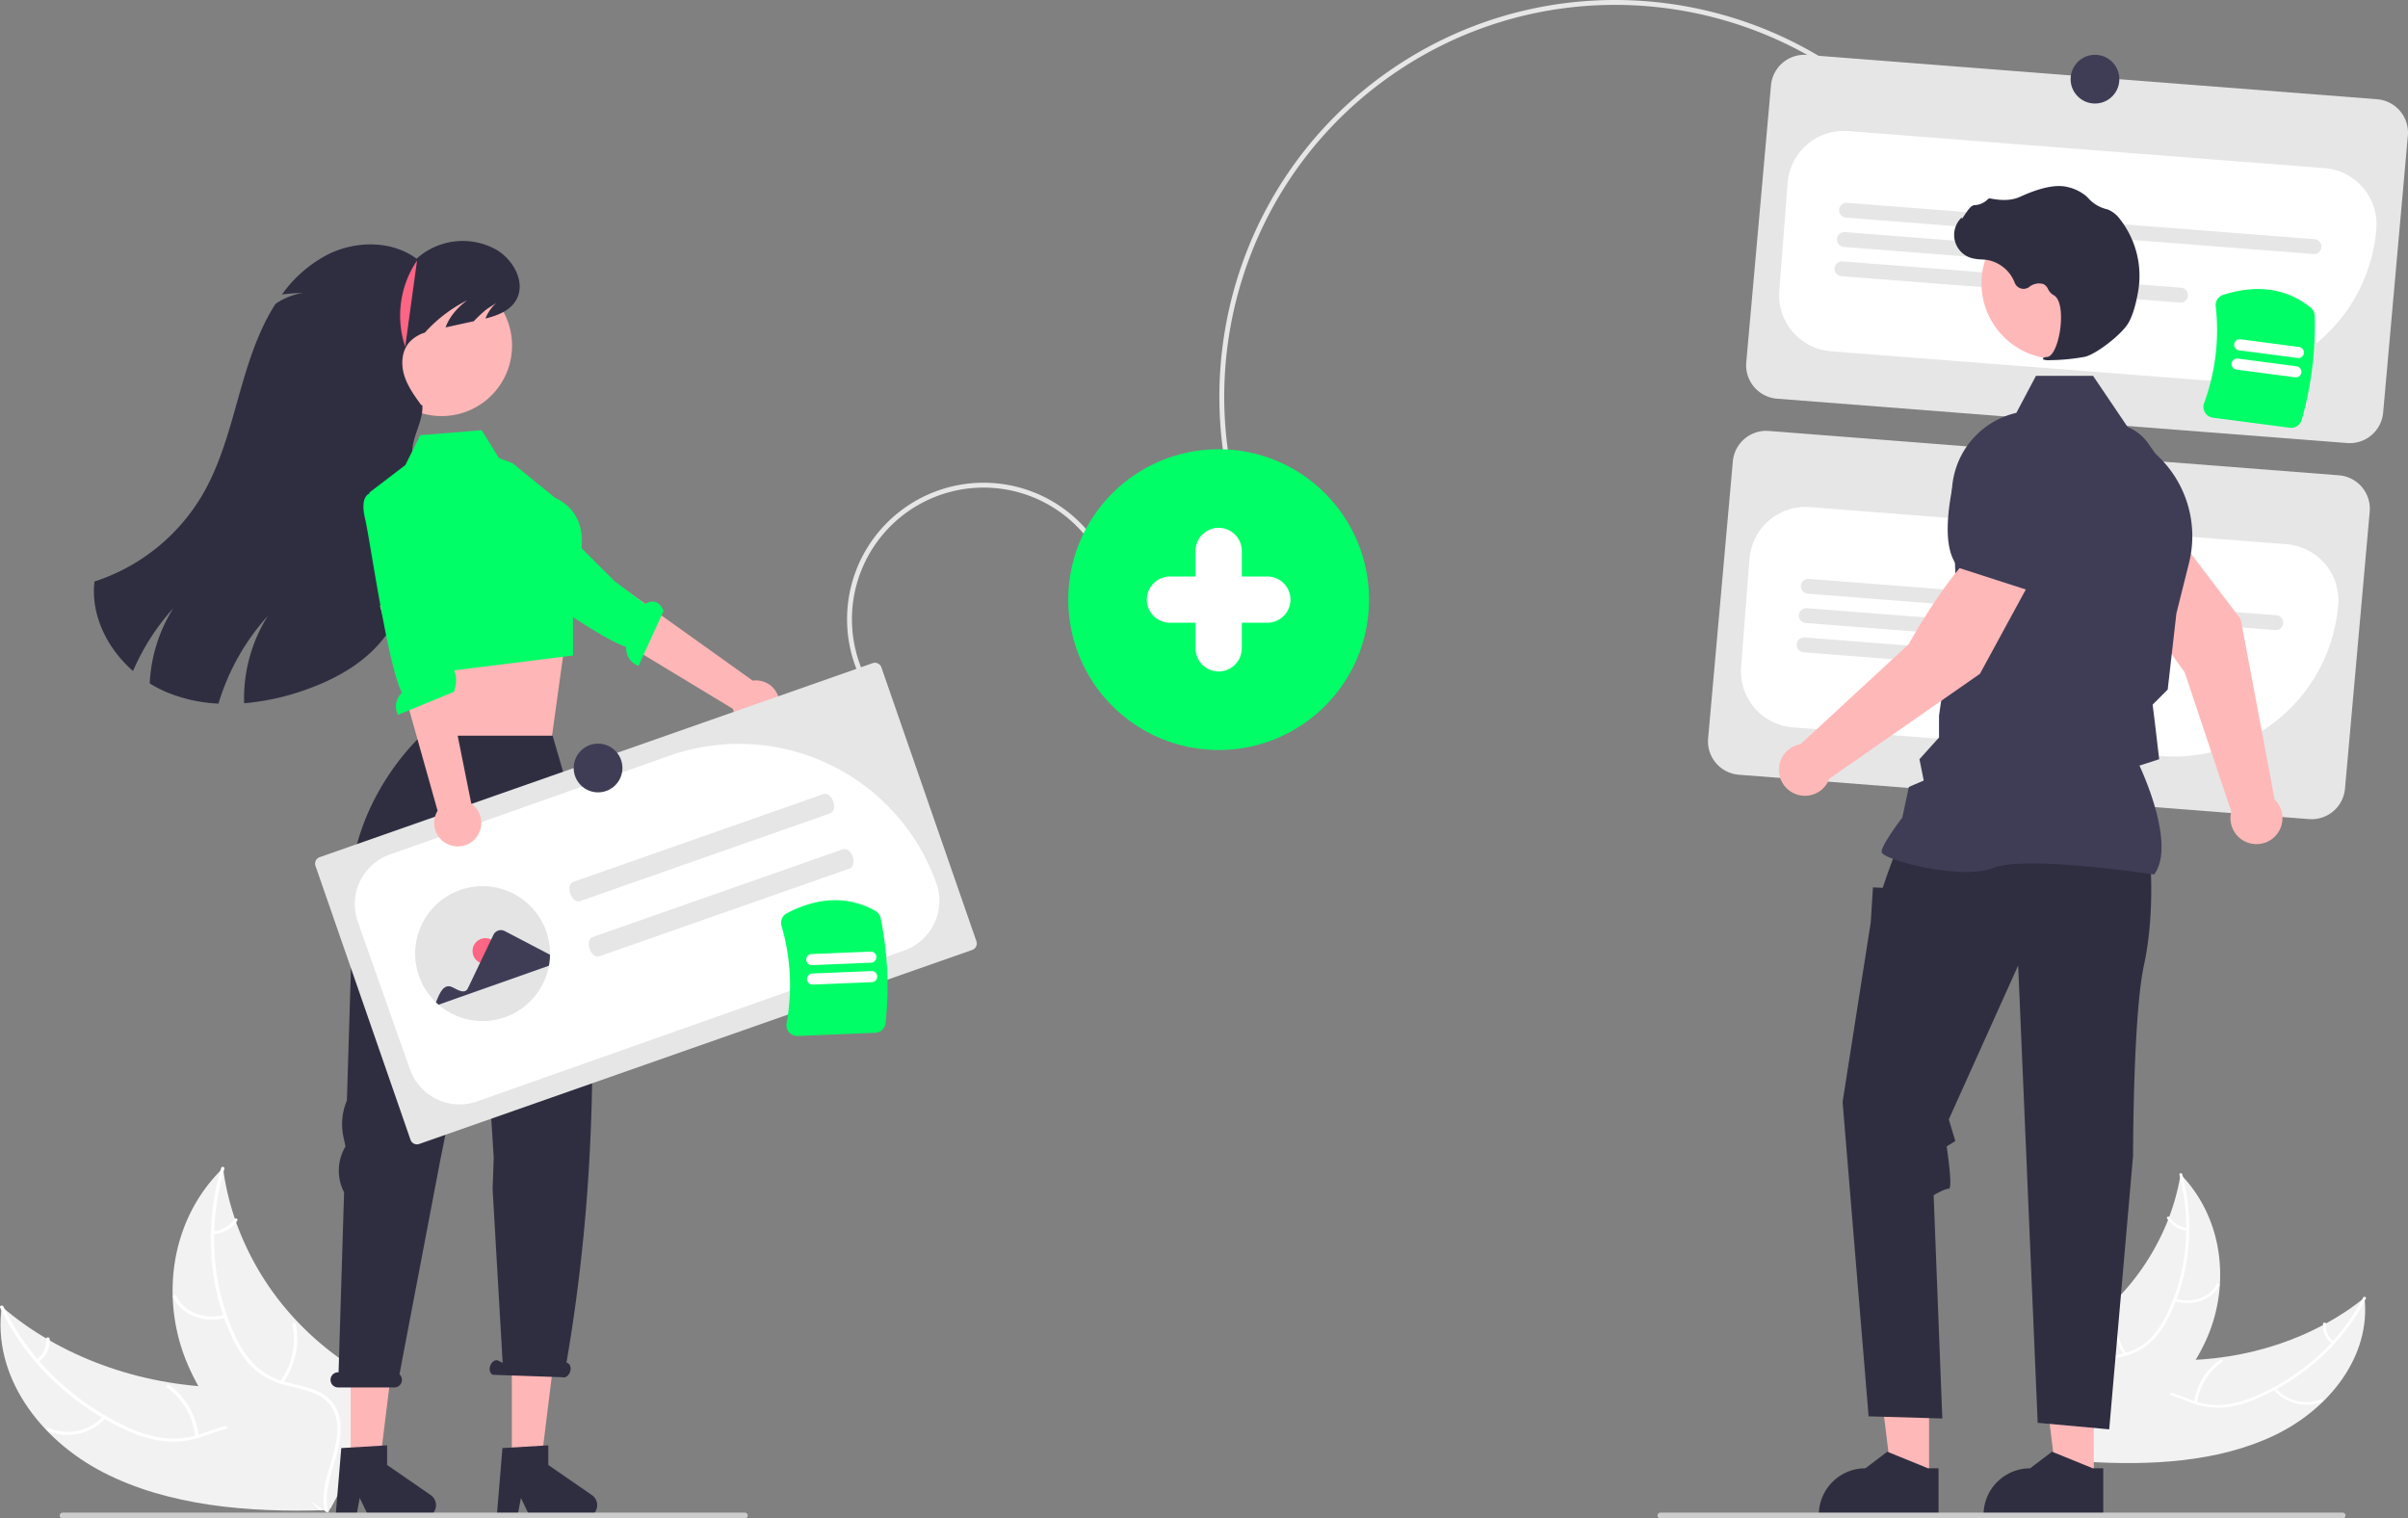
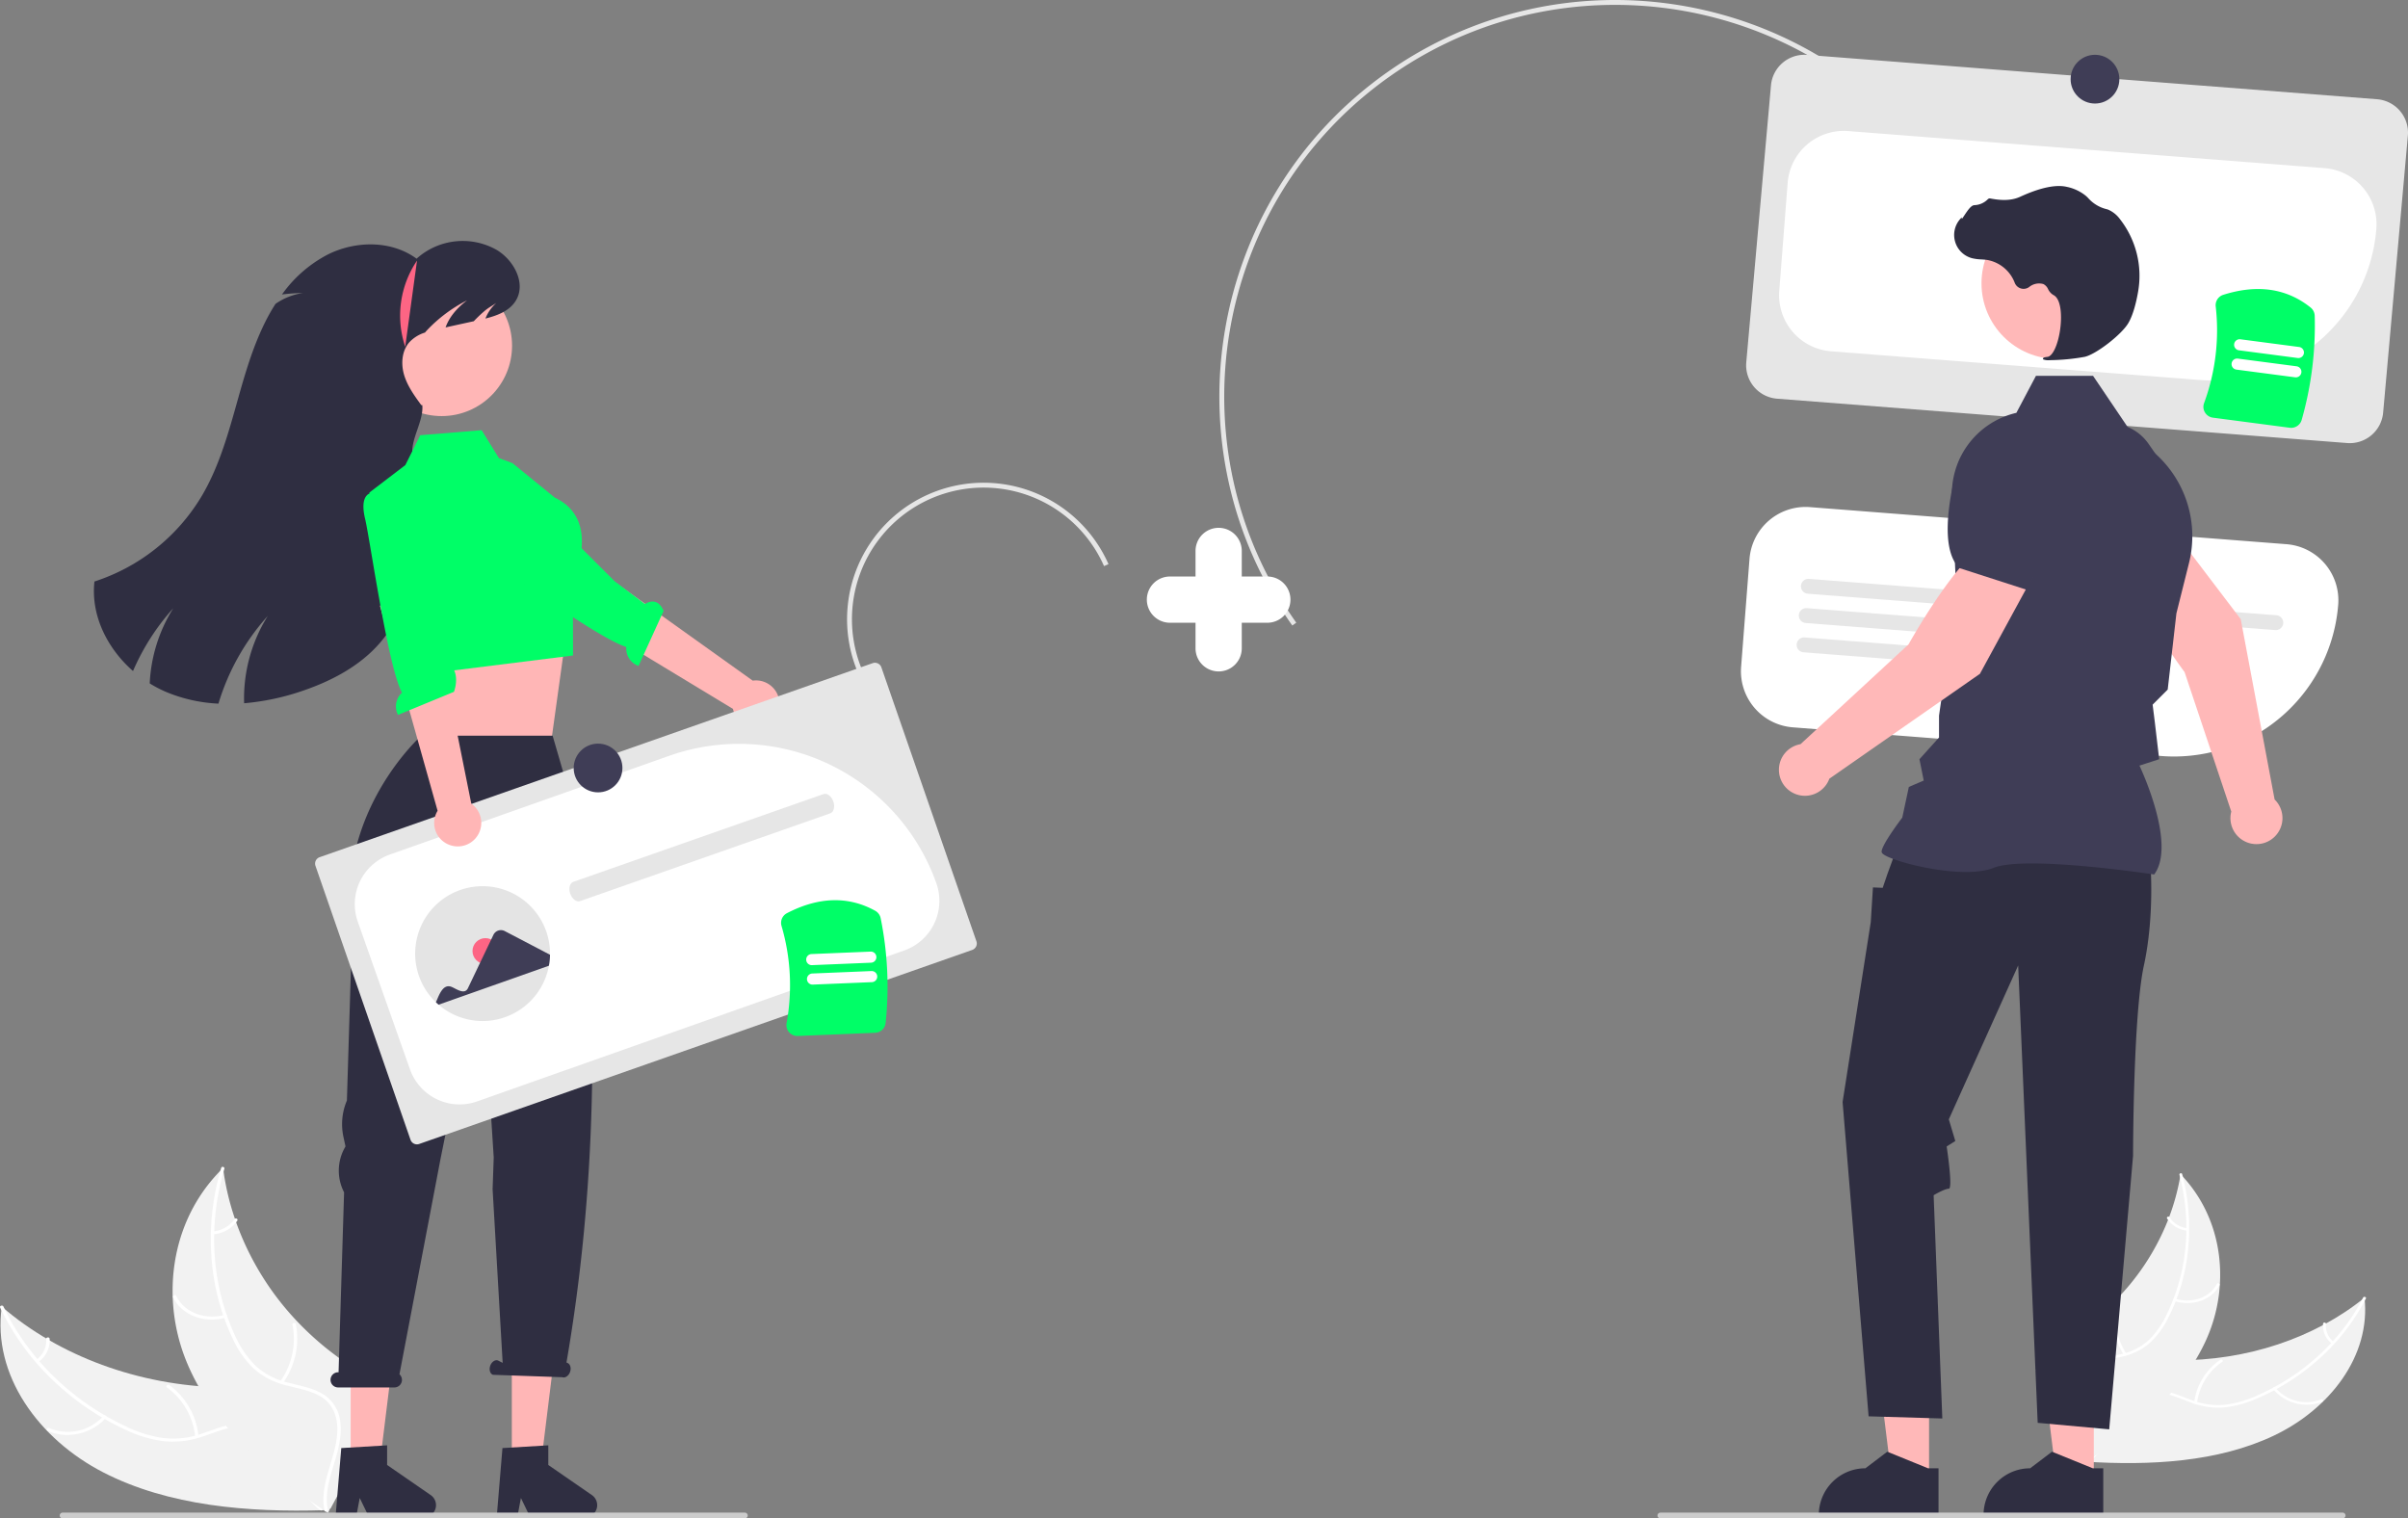
<svg xmlns="http://www.w3.org/2000/svg" width="989.311" height="623.836" data-name="Layer 1">
  <rect width="100%" height="100%" fill="#808080" stroke="none" />
  <path fill="#e6e6e6" d="M587.035 19.138c71.22-38.107 161.612-18.13 209.536 49.44l-1.631 1.157C747.608 3 658.32-16.725 587.977 20.902a161.362 161.362 0 0 0-17.272 10.692C498.367 82.9 481.257 183.491 532.563 255.83l-1.63 1.157c-51.945-73.236-34.623-175.08 38.614-227.023a163.743 163.743 0 0 1 17.488-10.825Z" />
  <path fill="#e6e6e6" d="m964.33 182.021-234.25-18.223a13.774 13.774 0 0 1-12.65-14.784l10.156-113.813a13.774 13.774 0 0 1 14.783-12.65l234.25 18.224a13.774 13.774 0 0 1 12.65 14.784l-10.155 113.813a13.774 13.774 0 0 1-14.784 12.65Z" />
  <path fill="#fff" d="M908.997 156.31q-2.667 0-5.353-.21l-151.388-11.777a23.119 23.119 0 0 1-21.257-24.842l3.452-44.375a23.146 23.146 0 0 1 24.844-21.258l195.762 15.23a23.147 23.147 0 0 1 21.258 24.843 67.64 67.64 0 0 1-67.318 62.388Z" />
-   <path fill="#e6e6e6" d="m950.373 104.354-191.906-14.93a3.054 3.054 0 1 1 .474-6.088l191.906 14.93a3.054 3.054 0 1 1-.474 6.088Zm-79.684 5.904-113.158-8.803a3.054 3.054 0 0 1 .474-6.09l113.157 8.804a3.054 3.054 0 1 1-.473 6.09Zm24.927 14.042-139.02-10.815a3.054 3.054 0 1 1 .473-6.089l139.02 10.815a3.054 3.054 0 0 1-.473 6.09Zm53.039 212.222-234.25-18.224a13.774 13.774 0 0 1-12.65-14.784l10.156-113.813a13.774 13.774 0 0 1 14.783-12.65l234.25 18.224a13.774 13.774 0 0 1 12.65 14.784l-10.155 113.813a13.774 13.774 0 0 1-14.784 12.65Z" />
  <path fill="#fff" d="M893.262 310.807q-2.63 0-5.293-.206L736.58 298.823a23.119 23.119 0 0 1-21.257-24.842l3.452-44.375a23.12 23.12 0 0 1 24.844-21.258l195.762 15.23a23.12 23.12 0 0 1 21.257 24.843 67.722 67.722 0 0 1-67.377 62.386Z" />
  <path fill="#e6e6e6" d="m934.698 258.854-191.906-14.93a3.054 3.054 0 1 1 .473-6.088l191.907 14.93a3.054 3.054 0 1 1-.474 6.088Zm-79.684 5.904-113.158-8.803a3.054 3.054 0 1 1 .474-6.09l113.157 8.804a3.054 3.054 0 0 1-.473 6.09ZM879.94 278.8l-139.02-10.815a3.054 3.054 0 0 1 .474-6.089l139.02 10.815a3.054 3.054 0 0 1-.473 6.09Zm-527.15-1.743a56.086 56.086 0 1 1 102.625-45.285l-1.83.808a54.085 54.085 0 1 0-98.964 43.67Z" />
  <path fill="#f2f2f2" d="M934.146 589.839c22.9-10.852 39.958-32.685 37.297-56.678-20.545 16.636-48.516 25.926-77.39 25.703-11.247-.086-23.843-1.23-32.016 5.08-5.085 3.927-7.379 10.162-7.669 16.376-.29 6.215 1.217 12.504 2.715 18.711l-.455 1.471c26.887 1.712 54.618.188 77.518-10.663Z" />
  <path fill="#fff" d="M970.879 533.101c-8.857 17.283-24.213 31.687-43.297 40.118a45.812 45.812 0 0 1-13.206 3.88 29.856 29.856 0 0 1-13.736-1.796c-4.148-1.488-8.236-3.426-12.635-4.016a16.17 16.17 0 0 0-12.219 3.295c-4.065 3.16-6.489 7.535-8.686 11.898-2.44 4.845-4.884 9.918-9.66 13.22-.579.4.227 1.232.805.832 8.31-5.744 9.51-16.132 16.113-23.089a15.539 15.539 0 0 1 12.492-5.222c4.489.331 8.706 2.327 12.894 3.865a32.04 32.04 0 0 0 13.4 2.199 42.982 42.982 0 0 0 13.366-3.399 92.244 92.244 0 0 0 25.29-15.737 86.238 86.238 0 0 0 20.213-25.658c.306-.597-.83-.983-1.134-.39Z" />
  <path fill="#fff" d="M933.975 570.783a17.932 17.932 0 0 0 20.16 5.125c.667-.28.123-1.257-.545-.976a16.6 16.6 0 0 1-18.745-4.8c-.469-.57-1.336.085-.87.651Zm-31.321 5.515a24.113 24.113 0 0 1 10.37-16.813c.577-.402-.229-1.234-.805-.833a25.072 25.072 0 0 0-10.75 17.518c-.081.67 1.103.794 1.185.127Zm56.098-25.07a8.152 8.152 0 0 1-3.144-7.287c.092-.667-1.093-.79-1.184-.127a9.127 9.127 0 0 0 3.458 8.066.678.678 0 0 0 .837.09.486.486 0 0 0 .033-.742Z" />
  <path fill="#f2f2f2" d="M895.888 482.43c-.071.415-.142.83-.221 1.248a90.558 90.558 0 0 1-4.472 16.288c-.147.411-.302.825-.462 1.23a98.171 98.171 0 0 1-22.518 33.987 103.186 103.186 0 0 1-12.878 10.77c-6.38 4.517-13.746 8.928-17.784 15.012a16.16 16.16 0 0 0-1.148 1.965l18.194 36.812c.087.069.165.14.252.21l.654 1.494c.253-.153.51-.317.764-.47.147-.087.29-.184.437-.272.097-.061.194-.123.286-.173.032-.02.064-.04.087-.058.092-.05.17-.106.253-.153q2.17-1.366 4.323-2.765c.009-.003.009-.003.014-.015 10.913-7.136 21.177-15.2 29.61-24.503.253-.28.516-.562.761-.86a91.846 91.846 0 0 0 10.03-13.49 78.985 78.985 0 0 0 4.261-8.075 65.19 65.19 0 0 0 5.673-22.69c1.027-15.713-3.634-31.96-15.221-44.537-.297-.322-.59-.636-.895-.954Z" />
  <path fill="#fff" d="M895.422 482.682c5.068 19.433 3.322 39.93-5.259 57.37a36.004 36.004 0 0 1-7.26 10.41 24.302 24.302 0 0 1-11.5 5.884c-4.113.973-8.486 1.534-12.178 3.405a12.838 12.838 0 0 0-6.918 9.382c-.904 4.873.242 9.89 1.55 14.775 1.454 5.425 3.058 11.045 1.717 16.421-.162.652 1.004.923 1.167.272 2.333-9.352-3.8-18.81-3.567-28.27.11-4.416 1.718-8.718 5.818-11.165 3.585-2.14 8.094-2.72 12.27-3.673a26.335 26.335 0 0 0 11.52-5.36 33.615 33.615 0 0 0 7.707-10.089 78.617 78.617 0 0 0 8.283-26.983 86.815 86.815 0 0 0-2.237-32.66c-.175-.671-1.287-.386-1.113.28Z" />
  <path fill="#fff" d="M893.3 534.54c7.485 2.344 15.426-.46 18.564-6.523.31-.597-.76-1.132-1.07-.534-2.94 5.679-10.287 8.226-17.283 6.035-.737-.231-.942.792-.21 1.022Zm-19.716 21.563a25.601 25.601 0 0 1-3.617-19.851c.16-.652-1.007-.924-1.166-.272a26.647 26.647 0 0 0 3.81 20.653c.392.613 1.363.08.973-.53Zm25.029-51.508a10.059 10.059 0 0 1-7.286-4.486c-.383-.615-1.354-.081-.973.53a11.271 11.271 0 0 0 8.05 4.978c.322.039.623-.074.688-.375a.586.586 0 0 0-.479-.647Z" />
  <path fill="#ffb8b8" d="m934.51 328.466-13.918-74.096-27.324-35.965-20.25 13.239c2.862 15.52 24.506 44.491 24.506 44.491l19.184 57.305c-.076.297-.147.598-.199.907a10.687 10.687 0 1 0 18.002-5.88Z" />
  <path fill="#3f3d56" d="m873.562 239.473 22.925-18.608.044-.098c4.288-9.716-5.232-26.377-13.974-38.642a19.596 19.596 0 0 0-26.223-5.3 19.64 19.64 0 0 0-9.131 18.613L849.13 214Z" />
  <path fill="#ffb8b8" d="m792.539 608.221-15.254-.001-7.256-58.836 22.513.001-.003 58.836z" />
  <path fill="#2f2e41" d="M796.43 603.24h-4.293l-16.763-6.817-8.984 6.816a19.145 19.145 0 0 0-19.145 19.144v.622l49.184.002Z" />
  <path fill="#ffb8b8" d="m860.222 608.221-15.254-.001-7.256-58.836 22.513.001-.003 58.836z" />
  <path fill="#2f2e41" d="M864.113 603.24h-4.293l-16.762-6.817-8.985 6.816a19.145 19.145 0 0 0-19.145 19.144v.622l49.184.002Zm19.368-248.445s1.781 21.374-2.672 41.857-4.452 78.17-4.452 78.17l-9.797 112.412-29.388-2.672-8.016-187.91-28.498 63.23 2.672 8.906-3.559 2.226s2.668 17.367.887 17.367-6.234 2.671-6.234 2.671l3.563 91.729-30.28-.89-10.687-129.133 11.578-73.917.89-14.25 4.008.165 2.04-5.953 3.749-10.242Z" />
  <path fill="#3f3d56" d="m885.02 359.285.16-.223c8.476-11.868-4.273-40.386-6.196-44.52l8.099-2.628-1.824-15.503-.864-6.911 6.19-6.19.018-.155 3.562-31.17 5.18-20.702a45.452 45.452 0 0 0-12.901-44.048l-11.973-11.289-14.55-21.528h-23.463l-8.045 15.196a34.199 34.199 0 0 0-26.46 34.916l1.823 39.855-7.138 49.623-.005 8.98-8.033 8.928 1.755 8.77-6.114 2.62-2.7 12.597c-1.117 1.475-8.49 11.306-8.49 13.994 0 .404.298.794.937 1.227 5.025 3.402 32.8 10.34 45.092 5.42 13.094-5.235 65.146 2.619 65.67 2.7Z" />
  <path fill="#ccc" d="M680.98 622.646a1.186 1.186 0 0 0 1.182 1.19H962.46a1.19 1.19 0 0 0 0-2.38H682.17a1.187 1.187 0 0 0-1.19 1.183Z" />
  <circle cx="845.159" cy="116.393" r="31.074" fill="#ffb8b8" />
  <path fill="#2f2e41" d="M842.182 147.971a84.516 84.516 0 0 0 14.346-1.375c4.687-1.08 15.027-9.076 17.846-13.8 2.093-3.51 3.35-8.938 4.036-12.874a37.78 37.78 0 0 0-7.38-29.811 11.936 11.936 0 0 0-4.925-3.99 5.89 5.89 0 0 0-.534-.164 14.727 14.727 0 0 1-7.44-4.342 12.144 12.144 0 0 0-1.25-1.222 18.14 18.14 0 0 0-7.664-3.604c-4.529-1.087-11.007.276-19.254 4.055-4.143 1.898-8.741 1.368-12.286.695a1.154 1.154 0 0 0-1.076.4 8.144 8.144 0 0 1-5.476 2.349c-1.259.087-2.536 1.866-4.075 4.182-.349.526-.756 1.14-1.052 1.514l-.059-.704-.692.804a9.883 9.883 0 0 0 4.876 15.981 19.273 19.273 0 0 0 3.89.518c.796.05 1.618.103 2.408.22a14.9 14.9 0 0 1 11.318 9.38 3.897 3.897 0 0 0 5.928 1.739 6.438 6.438 0 0 1 5.837-1.22 4.274 4.274 0 0 1 1.944 2.094 5.57 5.57 0 0 0 2.176 2.41c3.236 1.564 3.644 8.85 2.654 14.96-.954 5.888-3.03 10.183-5.047 10.445-1.553.201-1.729.316-1.834.595l-.095.249.181.226a6.364 6.364 0 0 0 2.699.29Z" />
-   <circle cx="500.674" cy="246.354" r="61.789" fill="#00fe67" />
  <path fill="#ffb8b8" d="m835.024 237.158-20.381-13.034c-12.98 8.977-30.52 40.602-30.52 40.602l-44.391 41.012a10.681 10.681 0 1 0 11.838 14.195l61.868-43.1Z" />
  <path fill="#3f3d56" d="m833.081 242.447 13.575-32.58-4.91-18.004a19.641 19.641 0 0 0-15.24-14.055 19.595 19.595 0 0 0-22.537 14.418c-3.718 14.596-6.573 33.571.936 41.08l.076.077Z" />
  <path fill="#f2f2f2" d="M42.558 604.984c-26.572-13.638-45.85-39.995-41.82-68.16 23.58 20.364 56.184 32.353 90.209 33.17 13.252.317 28.132-.56 37.524 7.18 5.844 4.815 8.314 12.246 8.423 19.577.11 7.332-1.9 14.684-3.897 21.94l.482 1.75c-31.739 1.013-64.35-1.818-90.921-15.457Z" />
  <path fill="#fff" d="M1.404 536.774c9.789 20.69 27.34 38.232 49.507 48.877a53.994 53.994 0 0 0 15.412 5.064 35.188 35.188 0 0 0 16.25-1.602c4.94-1.599 9.83-3.73 15.033-4.26a19.06 19.06 0 0 1 14.272 4.338c4.67 3.875 7.362 9.118 9.788 14.34 2.692 5.8 5.382 11.867 10.886 15.935.667.492-.314 1.443-.98.95-9.575-7.077-10.6-19.358-18.12-27.801-3.508-3.94-8.458-6.872-14.52-6.618-5.3.222-10.343 2.416-15.334 4.071a37.764 37.764 0 0 1-15.867 2.09 50.658 50.658 0 0 1-15.62-4.503 108.722 108.722 0 0 1-29.205-19.483 101.642 101.642 0 0 1-22.852-30.98c-.338-.715 1.014-1.128 1.35-.418Z" />
  <path fill="#fff" d="M43.471 582.543c-5.825 6.644-16.077 8.89-23.941 5.284-.775-.355-.097-1.485.679-1.13a19.566 19.566 0 0 0 22.262-4.955c.573-.653 1.57.151 1 .801Zm36.691 7.666a28.42 28.42 0 0 0-11.588-20.193c-.665-.495.315-1.446.98-.951a29.55 29.55 0 0 1 12.008 21.038c.072.792-1.329.893-1.4.106Zm-65.148-31.628a9.609 9.609 0 0 0 3.975-8.466c-.083-.79 1.317-.891 1.4-.106a10.758 10.758 0 0 1-4.375 9.373.799.799 0 0 1-.99.075.572.572 0 0 1-.01-.876Z" />
  <path fill="#f2f2f2" d="M91.639 479.884c.067.49.135.981.213 1.477a106.732 106.732 0 0 0 4.66 19.355c.157.49.325.983.499 1.466a115.707 115.707 0 0 0 25.257 40.88 121.616 121.616 0 0 0 14.768 13.168c7.348 5.558 15.86 11.03 20.39 18.348a19.046 19.046 0 0 1 1.278 2.358l-22.808 42.686c-.104.078-.199.16-.304.237l-.826 1.736c-.292-.19-.59-.392-.882-.581-.17-.11-.335-.228-.505-.337-.112-.076-.224-.152-.33-.215a1.73 1.73 0 0 1-.101-.072c-.107-.062-.197-.13-.293-.19q-2.504-1.69-4.988-3.418c-.01-.004-.01-.004-.016-.018-12.59-8.814-24.38-18.696-33.966-29.971-.289-.34-.588-.682-.866-1.04a108.252 108.252 0 0 1-11.31-16.268 93.092 93.092 0 0 1-4.72-9.671 76.835 76.835 0 0 1-5.834-26.943c-.624-18.548 5.473-37.513 19.594-51.897.361-.368.718-.727 1.09-1.09Z" />
  <path fill="#fff" d="M92.178 480.197c-6.696 22.704-5.405 46.914 4.052 67.78a42.435 42.435 0 0 0 8.165 12.535 28.643 28.643 0 0 0 13.327 7.36c4.809 1.3 9.94 2.124 14.22 4.467a15.131 15.131 0 0 1 7.799 11.31c.882 5.774-.655 11.641-2.38 17.348-1.914 6.336-4.014 12.897-2.635 19.28.167.773-1.217 1.05-1.384.277-2.4-11.105 5.18-22.017 5.257-33.171.036-5.205-1.698-10.333-6.436-13.369-4.144-2.654-9.433-3.507-14.318-4.786a31.04 31.04 0 0 1-13.37-6.743 39.618 39.618 0 0 1-8.703-12.173 92.66 92.66 0 0 1-8.75-32.096 102.323 102.323 0 0 1 3.855-38.392c.231-.784 1.53-.407 1.3.373Z" />
  <path fill="#fff" d="M92.74 541.366c-8.905 2.483-18.154-1.118-21.624-8.377-.342-.715.937-1.305 1.279-.59 3.251 6.8 11.812 10.076 20.136 7.755.876-.244 1.08.97.209 1.212Zm22.422 26.139a30.174 30.174 0 0 0 5.002-23.25c-.164-.775 1.22-1.05 1.384-.278a31.407 31.407 0 0 1-5.26 24.189c-.484.706-1.608.042-1.126-.661ZM87.6 505.892a11.855 11.855 0 0 0 8.75-5.012c.475-.711 1.599-.046 1.127.66a13.284 13.284 0 0 1-9.668 5.564c-.381.034-.731-.111-.797-.467a.69.69 0 0 1 .588-.745Z" />
  <path fill="#ffb6b6" d="m172.025 265.948 2.002 18.565-1.178 24.344 53.922-6.406 5.067-36.503-6.456.063-53.357-.063zm-27.968 337.057h11.789l5.611-45.472h-17.4v45.472z" />
  <path fill="#2f2e41" d="m140.21 594.93 18.834-1.124v8.07l17.906 12.366a5.04 5.04 0 0 1-2.864 9.189h-22.423l-3.865-7.982-1.509 7.982h-8.454Z" />
  <path fill="#ffb6b6" d="M210.278 603.005h11.789l5.61-45.472h-17.399v45.472z" />
  <path fill="#2f2e41" d="m206.43 594.93 18.835-1.124v8.07l17.906 12.366a5.04 5.04 0 0 1-2.864 9.189h-22.423l-3.865-7.982-1.51 7.982h-8.454Zm-67.46-31.138h.129l2.267-73.936a19.333 19.333 0 0 1 .254-18.27l.324-.587-.841-3.902a24.85 24.85 0 0 1 1.42-14.956l2.115-68.968c-7.557-48.973 28.455-80.91 28.455-80.91h53.947l11.582 39.791c7.656 74.595 6.267 147.286-5.883 217.71l.331.168c1.193.412 1.705 2.064 1.143 3.69s-1.983 2.612-3.176 2.2l-28.49-.99c-1.192-.412-1.704-2.064-1.143-3.691.562-1.627 1.984-2.611 3.176-2.2l1.938.98-4.132-71.345.459-13.032-.945-14.784-4.367-66.499-16.53 81.775-16.884 88.579a3.106 3.106 0 0 1-2.094 5.408H138.97a3.116 3.116 0 1 1 0-6.231Z" />
  <circle cx="181.441" cy="142.012" r="28.935" fill="#ffb6b6" />
  <path fill="#2f2e41" d="M54.647 275.692a94.208 94.208 0 0 1 16.532-25.79 63.662 63.662 0 0 0-9.667 30.87 48.78 48.78 0 0 0 6.602 3.454 63.262 63.262 0 0 0 21.633 4.86 94.396 94.396 0 0 1 20.269-36.034 63.814 63.814 0 0 0-9.72 35.876 99.921 99.921 0 0 0 24.342-5.216c11.808-4.062 23.27-10.13 31.436-19.566 8.838-10.213 13.194-23.69 14.6-37.126 1.407-13.424.085-26.975-1.248-40.41-.63-6.404 4.702-13.772 4.072-20.175h-.42c-2.802-3.842-5.657-7.778-7.032-12.333-1.365-4.545-1.008-9.909 2.13-13.488a14.655 14.655 0 0 1 6.435-3.989c.231-.294.483-.577.745-.86a59.841 59.841 0 0 1 16.532-12.365c-4.46 3.369-7.442 7.18-8.827 11.115q5.794-1.275 11.588-2.54a55.815 55.815 0 0 1 4.072-3.904c2.068-1.795 2.75-1.932 5.217-3.622a16.643 16.643 0 0 0-4.503 6.424c4.965-1.249 9.93-3.128 12.512-7.4 4.282-7.064-.808-16.595-7.914-20.814a28.316 28.316 0 0 0-32.886 3.621c-10.276-7.568-24.908-7.442-36.338-1.784a53.134 53.134 0 0 0-18.957 16.49 74.143 74.143 0 0 1 8.586-.599 26.332 26.332 0 0 0-11.242 4.45 77.432 77.432 0 0 0-4.072 7.128q-1.213 2.409-2.288 4.88c-4.398 10.014-7.264 20.679-10.234 31.217-3.464 12.28-7.18 24.646-13.667 35.635a80.038 80.038 0 0 1-44.137 35.216c-1.543 13.887 5.237 27.47 15.85 36.78Z" />
  <path fill="#00fe67" d="m210.58 190.298-5.616-2.109-7.082-11.45-25.225 2.06-6.131 12.278-14.77 11.28 6.459 34.018 10.035 41.322 67.177-8.397-.07-31.106s12.139-24.576-7.47-33.785Z" />
  <path fill="#ffb6b6" d="M314.127 298.198a9.612 9.612 0 0 1-12.992-6.962l-74.902-45.323 13.691-15.796 69.321 49.518a9.664 9.664 0 0 1 4.882 18.563Z" />
  <path fill="#00fe67" d="M201.275 224.421s-3.58 3.602 5.402 9.524c7.19 4.741 39.264 28.17 50.633 31.876a7.551 7.551 0 0 0 5.033 7.77l10.295-22.622c-2.229-5.172-5.793-3.974-7.668-2.802l-12.433-9.35-30.53-30.486-18.19 13.44Z" />
  <path fill="#fd6584" d="M171.33 107.067a40.295 40.295 0 0 0-4.847 35.414" />
  <path fill="#ccc" d="M24.531 622.646a1.186 1.186 0 0 0 1.19 1.19h280.29a1.19 1.19 0 1 0 0-2.38H25.721a1.187 1.187 0 0 0-1.19 1.19Z" />
  <path fill="#e6e6e6" d="M131.322 352.172a2.797 2.797 0 0 0-1.711 3.56l39.05 112.551a2.797 2.797 0 0 0 3.56 1.711l227.22-79.722a2.797 2.797 0 0 0 1.712-3.56l-39.05-112.551a2.797 2.797 0 0 0-3.562-1.711Z" data-name="Path 3114" />
  <path fill="#fff" d="M188.834 453.75a21.649 21.649 0 0 1-20.396-14.41l-21.445-60.676a21.612 21.612 0 0 1 13.174-27.578l114.839-40.589a86.06 86.06 0 0 1 109.698 52.404 21.612 21.612 0 0 1-13.174 27.578l-.166-.472.166.472-175.515 62.035a21.534 21.534 0 0 1-7.18 1.236Z" />
  <path fill="#e6e6e6" d="m341.124 334.144-102.828 36.079c-1.449.508-3.244-.85-4.01-3.034s-.214-4.366 1.235-4.875l102.829-36.078c1.448-.508 3.244.85 4.01 3.034s.214 4.368-1.236 4.874Z" data-name="Path 3117" />
-   <path fill="#e6e6e6" d="M349.077 356.814 246.25 392.892c-1.449.508-3.244-.85-4.01-3.034s-.213-4.366 1.236-4.874l102.828-36.078c1.449-.509 3.244.85 4.01 3.033s.213 4.367-1.236 4.875Z" data-name="Path 3118" />
  <path fill="#e4e4e4" d="M224.382 382.556a27.578 27.578 0 0 1 1.584 9.697 26.822 26.822 0 0 1-.446 4.502 27.706 27.706 0 0 1-45.33 16.021q-.56-.48-1.09-.99a27.7 27.7 0 1 1 45.282-29.23Z" />
  <circle cx="199.419" cy="390.722" r="5.295" fill="#fd6584" />
  <path fill="#3f3d56" d="M179.1 411.787c1.36-3.155 2.966-7.968 6.688-6.216 1.839.797 5.132 3.22 6.469.402l10.47-21.916a3.41 3.41 0 0 1 4.626-1.542l18.613 9.738a26.83 26.83 0 0 1-.446 4.502l-45.33 16.021Z" />
  <path fill="#ffb6b6" d="M184.503 347.065a9.612 9.612 0 0 1-4.724-13.962l-23.696-84.279 20.79-2.172 16.755 83.527a9.664 9.664 0 0 1-9.125 16.886Z" />
  <path fill="#00fe67" d="M152.578 202.56s-5.075.182-2.567 10.644c2.008 8.375 9.383 60.917 15.15 71.393a7.551 7.551 0 0 0-1.637 9.112l22.976-9.477c1.908-5.298.43-10.108-1.74-10.534l-2.684-15.323-3.956-51.405-21.877-4.607Zm206.979 221.749-31.776 1.316a4.5 4.5 0 0 1-3.602-1.555 4.408 4.408 0 0 1-1.018-3.707 86.535 86.535 0 0 0-2.075-39.952 4.471 4.471 0 0 1 2.208-5.227c13.016-6.762 25.211-7.105 36.246-1.02a4.527 4.527 0 0 1 2.272 3.06 141.552 141.552 0 0 1 2.042 43.032 4.49 4.49 0 0 1-4.297 4.053Z" />
  <path fill="#fff" d="m358.212 403.511-24.296 1.007a2.281 2.281 0 1 1-.19-4.559l24.297-1.006a2.281 2.281 0 1 1 .19 4.558Zm-.331-7.993-24.296 1.006a2.281 2.281 0 0 1-.19-4.558l24.297-1.006a2.281 2.281 0 0 1 .19 4.558Z" />
  <path fill="#00fe67" d="m940.714 175.736-31.533-4.136a4.5 4.5 0 0 1-3.284-2.148 4.408 4.408 0 0 1-.368-3.826 86.535 86.535 0 0 0 4.786-39.719 4.471 4.471 0 0 1 3.069-4.772c13.98-4.438 26.055-2.69 35.886 5.191a4.527 4.527 0 0 1 1.715 3.403 141.552 141.552 0 0 1-5.345 42.748 4.49 4.49 0 0 1-4.926 3.26Z" />
  <path fill="#fff" d="m942.945 155.015-24.111-3.163a2.281 2.281 0 1 1 .593-4.523l24.111 3.162a2.281 2.281 0 1 1-.593 4.524Zm1.04-7.932-24.11-3.163a2.281 2.281 0 1 1 .593-4.523l24.11 3.162a2.281 2.281 0 1 1-.593 4.524Zm-423.311 89.771h-10.5v-10.5a9.5 9.5 0 0 0-19 0v10.5h-10.5a9.5 9.5 0 0 0 0 19h10.5v10.5a9.5 9.5 0 0 0 19 0v-10.5h10.5a9.5 9.5 0 0 0 0-19Z" />
  <circle cx="860.709" cy="32.523" r="10.011" fill="#3f3d56" />
  <circle cx="245.709" cy="315.523" r="10.011" fill="#3f3d56" />
</svg>